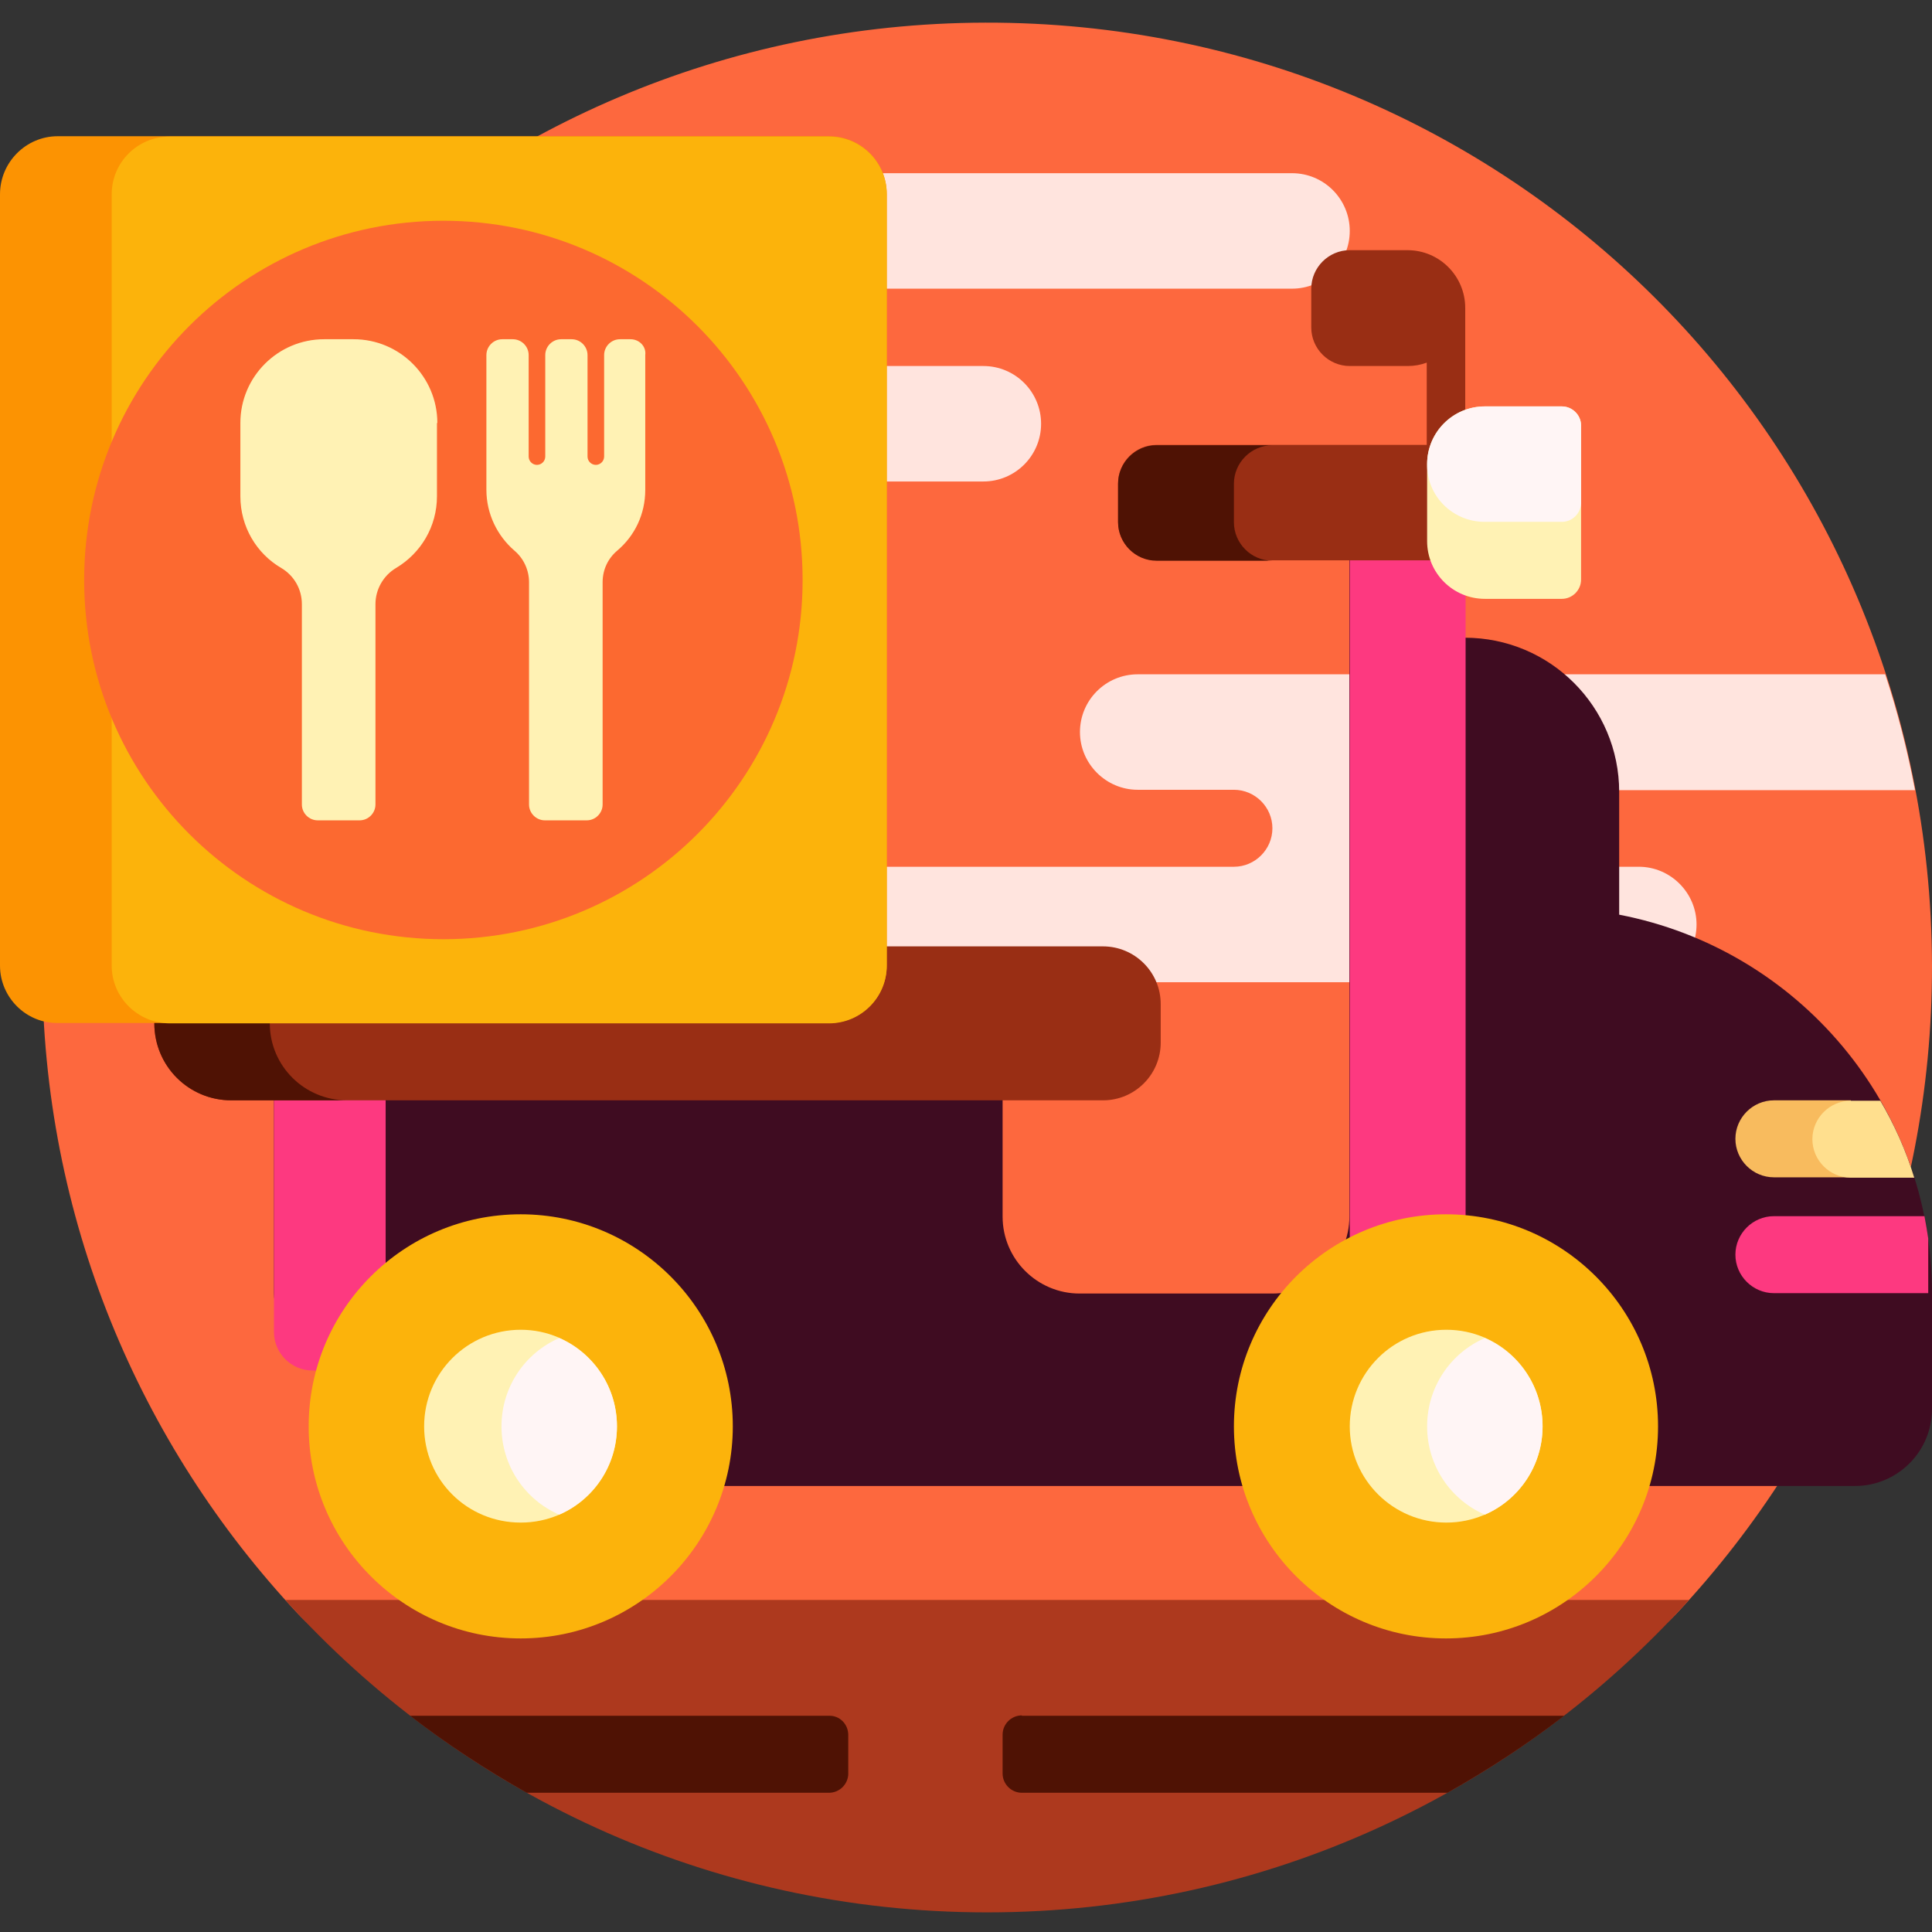
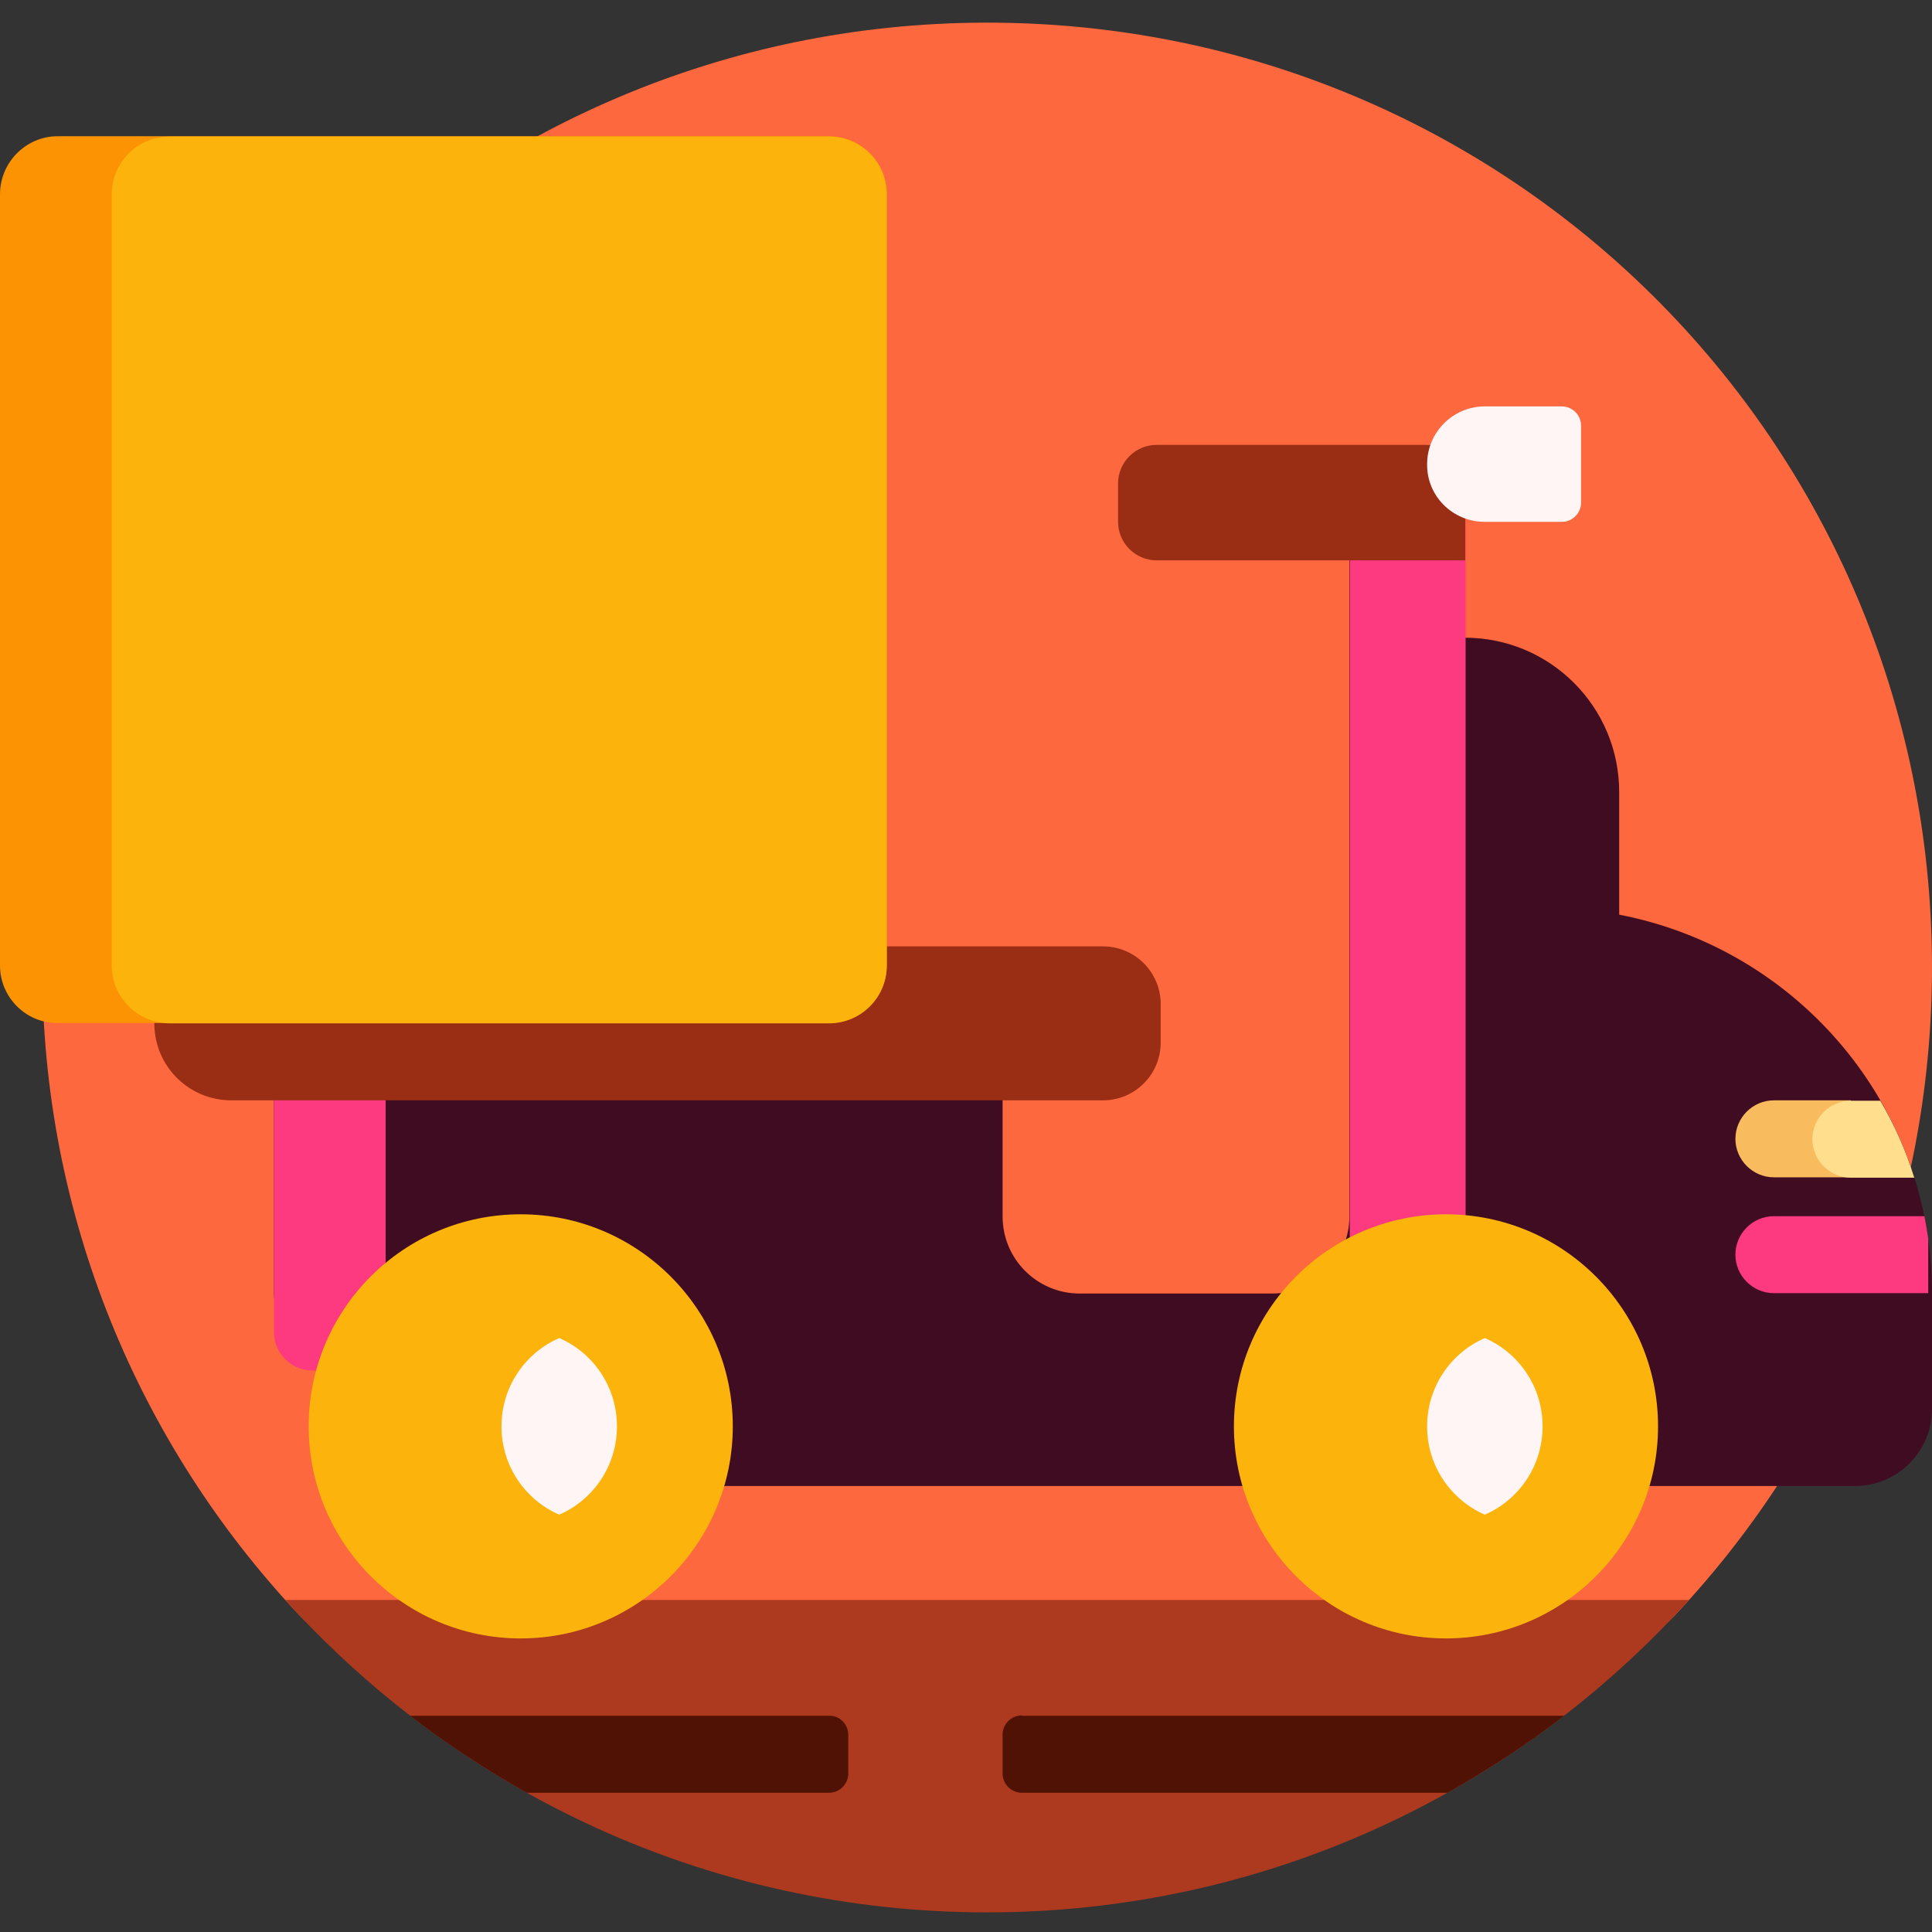
<svg xmlns="http://www.w3.org/2000/svg" version="1.1" id="Layer_1" x="0px" y="0px" viewBox="0 0 512 512" style="enable-background:new 0 0 512 512;" xml:space="preserve">
  <rect x="0" y="0" width="512" height="512" fill="#333333" stroke="none" />
  <style type="text/css">
	.st0{fill:#FD683E;}
	.st1{fill:#FFE4DE;}
	.st2{fill:#AD391E;}
	.st3{fill:#4F1204;}
	.st4{fill:#992E14;}
	.st5{fill:#3F0C21;}
	.st6{fill:#FD3980;}
	.st7{fill:#FC9302;}
	.st8{fill:#FCB30B;}
	.st9{fill:#FC6930;}
	.st10{fill:#F8BB5E;}
	.st11{fill:#FFDF8E;}
	.st12{fill:#FFF2B4;}
	.st13{fill:#FFF5F5;}
</style>
  <path class="st0" d="M78.9,427.6c-42-44.8-67.7-105-67.7-171.2C11.2,118.3,123,6.3,261.1,6C399.8,5.7,511.7,117.1,512,255.9  c0.1,66.3-25.5,126.6-67.5,171.5c-10.1,10.8-24.3,17-39.1,17H117.9C103.1,444.4,89,438.3,78.9,427.6z" />
-   <path class="st1" d="M163.5,86.7c0-5.6-4.6-10.2-10.2-10.2h-25.5c-8.5,0-15.3-6.9-15.3-15.3c0-2.6,0.7-5,1.8-7.2  c3.8-2.8,7.7-5.4,11.6-8c0.6-0.1,1.3-0.1,1.9-0.1h214.6c8.5,0,15.3,6.9,15.3,15.3c0,8.5-6.9,15.3-15.3,15.3h-138  c-5.6,0-10.2,4.6-10.2,10.2S198.7,97,204.4,97h56.2c8.5,0,15.3,6.9,15.3,15.3c0,8.5-6.9,15.3-15.3,15.3H46.9  c6.5-10.8,13.7-21,21.7-30.7h84.7C158.9,97,163.5,92.4,163.5,86.7z M378.1,209.4h129.4c-2-10.5-4.6-20.7-7.9-30.7H301.5  c-8.5,0-15.3,6.9-15.3,15.3s6.9,15.3,15.3,15.3H327c5.6,0,10.2,4.6,10.2,10.2s-4.6,10.2-10.2,10.2H219.7c-8.5,0-15.3,6.9-15.3,15.3  s6.9,15.3,15.3,15.3h214.6c8.5,0,15.3-6.9,15.3-15.3s-6.9-15.3-15.3-15.3h-56.2c-5.6,0-10.2-4.6-10.2-10.2S372.5,209.4,378.1,209.4z  " />
  <path class="st2" d="M447.6,424c-45.8,50.8-112.2,82.8-186,82.8s-140.2-32-186-82.8H447.6z" />
  <path class="st3" d="M224.8,459.8V470c0,2.8-2.3,5.1-5.1,5.1h-80.1c-10.8-6.1-21.2-12.9-30.9-20.4h111  C222.5,454.6,224.8,456.9,224.8,459.8z M270.8,454.6c-2.8,0-5.1,2.3-5.1,5.1V470c0,2.8,2.3,5.1,5.1,5.1h112.8  c10.8-6.1,21.2-12.9,30.9-20.4H270.8z" />
-   <path class="st4" d="M388.3,81.6v40.9c0,2.8-2.3,5.1-5.1,5.1c-2.8,0-5.1-2.3-5.1-5.1V96.1c-1.6,0.6-3.3,0.9-5.1,0.9h-15.3  c-5.6,0-10.2-4.6-10.2-10.2V76.5c0-5.6,4.6-10.2,10.2-10.2H373C381.5,66.3,388.3,73.2,388.3,81.6z" />
  <path class="st5" d="M512,342.7v30.7c0,11.3-9.2,20.4-20.4,20.4H123.7c-5.6,0-10.2-4.6-10.2-10.2V353H82.8  c-5.6,0-10.2-4.6-10.2-10.2v-61.3c0-5.6,4.6-10.2,10.2-10.2h172.7c5.6,0,10.2,4.6,10.2,10.2v40.9c0,11.3,9.2,20.4,20.4,20.4h51.1  c11.3,0,20.4-9.2,20.4-20.4V137.8c0-5.6,4.6-10.2,10.2-10.2h10.2c5.6,0,10.2,4.6,10.2,10.2V169c22.6,0,40.9,18.3,40.9,40.9v32.5  C476.4,251.5,512,292.9,512,342.7z" />
  <path class="st6" d="M357.7,127.6h30.7v214.6h-30.7V127.6z M92,271.2h-9.2c-5.6,0-10.2,4.6-10.2,10.2V353c0,5.6,4.6,10.2,10.2,10.2  H92c5.6,0,10.2-4.6,10.2-10.2v-71.5C102.2,275.8,97.6,271.2,92,271.2z M510,322.3h-39.9c-5.6,0-10.2,4.6-10.2,10.2  s4.6,10.2,10.2,10.2H511v-14.5C510.7,326.3,510.4,324.3,510,322.3z" />
  <path class="st4" d="M388.3,128.1v20.4h-81.8c-5.6,0-10.2-4.6-10.2-10.2v-10.2c0-5.6,4.6-10.2,10.2-10.2h71.5  C383.8,117.9,388.3,122.5,388.3,128.1z M292.3,250.8H40.9v20.4c0,11.3,9.1,20.4,20.4,20.4h231c8.5,0,15.3-6.9,15.3-15.3v-10.2  C307.6,257.6,300.7,250.8,292.3,250.8z" />
-   <path class="st3" d="M337.2,148.6h-30.7c-5.6,0-10.2-4.6-10.2-10.2v-10.2c0-5.6,4.6-10.2,10.2-10.2h30.7c-5.6,0-10.2,4.6-10.2,10.2  v10.2C327,144,331.6,148.6,337.2,148.6z M71.5,271.2v-20.4H40.9v20.4c0,11.3,9.1,20.4,20.4,20.4H92  C80.7,291.6,71.5,282.5,71.5,271.2z" />
  <path class="st7" d="M0,255.9V51.5C0,43,6.9,36.1,15.3,36.1h204.4c8.5,0,15.3,6.9,15.3,15.3v204.4c0,8.5-6.9,15.3-15.3,15.3H15.3  C6.9,271.2,0,264.3,0,255.9z" />
  <path class="st8" d="M29.6,255.9V51.5c0-8.5,6.9-15.3,15.3-15.3h174.8c8.5,0,15.3,6.9,15.3,15.3v204.4c0,8.5-6.9,15.3-15.3,15.3H45  C36.5,271.2,29.6,264.3,29.6,255.9z" />
-   <path class="st9" d="M117.5,58.5c52.6,0,95.2,42.6,95.2,95.2s-42.6,95.2-95.2,95.2c-52.6,0-95.2-42.6-95.2-95.2  S64.9,58.5,117.5,58.5z" />
  <path class="st10" d="M470.1,291.6h20.4v20.4h-20.4c-5.6,0-10.2-4.6-10.2-10.2S464.5,291.6,470.1,291.6z" />
  <path class="st11" d="M507.3,312.1h-16.8c-5.6,0-10.2-4.6-10.2-10.2s4.6-10.2,10.2-10.2h7.8C502,298,505.1,304.9,507.3,312.1z" />
  <path class="st8" d="M383.2,321.8c31,0,56.2,25.2,56.2,56.2s-25.2,56.2-56.2,56.2S327,409,327,378S352.2,321.8,383.2,321.8z   M81.8,378c0,31,25.2,56.2,56.2,56.2s56.2-25.2,56.2-56.2S169,321.8,138,321.8S81.8,346.9,81.8,378z" />
-   <path class="st12" d="M408.8,378c0,14.1-11.4,25.5-25.5,25.5s-25.6-11.4-25.6-25.5s11.4-25.6,25.6-25.6S408.8,363.9,408.8,378z   M138,352.4c-14.1,0-25.6,11.4-25.6,25.6s11.4,25.5,25.6,25.5s25.5-11.4,25.5-25.5S152.1,352.4,138,352.4z M115.9,112.1  c0-12.2-9.9-22.2-22.2-22.2h-7.8c-12.2,0-22.2,9.9-22.2,22.2v19.4c0,8.1,4.3,15.2,10.8,19c3.4,2,5.5,5.6,5.5,9.6v53.1  c0,2.3,1.9,4.2,4.2,4.2h11.1c2.3,0,4.2-1.9,4.2-4.2v-53.1c0-3.9,2.1-7.6,5.5-9.6c6.5-3.9,10.8-10.9,10.8-19V112.1z M167.1,89.9h-2.8  c-2.3,0-4.2,1.9-4.2,4.2V121c0,1.2-1,2.2-2.2,2.2c-1.2,0-2.2-1-2.2-2.2V94.1c0-2.3-1.9-4.2-4.2-4.2h-2.8c-2.3,0-4.2,1.9-4.2,4.2V121  c0,1.2-1,2.2-2.2,2.2c-1.2,0-2.2-1-2.2-2.2V94.1c0-2.3-1.9-4.2-4.2-4.2h-2.8c-2.3,0-4.2,1.9-4.2,4.2v35.7c0,6.4,2.9,12.2,7.4,16.1  c2.5,2.1,3.9,5.2,3.9,8.4v58.9c0,2.3,1.9,4.2,4.2,4.2h11.1c2.3,0,4.2-1.9,4.2-4.2v-58.9c0-3.3,1.4-6.3,3.9-8.4  c4.6-3.9,7.4-9.6,7.4-16.1V94.1C171.3,91.8,169.4,89.9,167.1,89.9z M413.9,107.7h-20.4c-8.5,0-15.3,6.9-15.3,15.3v20.4  c0,8.5,6.9,15.3,15.3,15.3h20.4c2.8,0,5.1-2.3,5.1-5.1v-40.9C419,110,416.7,107.7,413.9,107.7z" />
  <path class="st13" d="M408.8,378c0,10.5-6.3,19.5-15.3,23.4c-9-3.9-15.3-12.9-15.3-23.4s6.3-19.5,15.3-23.4  C402.5,358.5,408.8,367.5,408.8,378z M148.2,354.6c-9,3.9-15.3,12.9-15.3,23.4s6.3,19.5,15.3,23.4c9-3.9,15.3-12.9,15.3-23.4  S157.2,358.5,148.2,354.6z M393.5,138.3h20.4c2.8,0,5.1-2.3,5.1-5.1v-20.4c0-2.8-2.3-5.1-5.1-5.1h-20.4c-8.5,0-15.3,6.9-15.3,15.3  C378.1,131.5,385,138.3,393.5,138.3z" />
</svg>